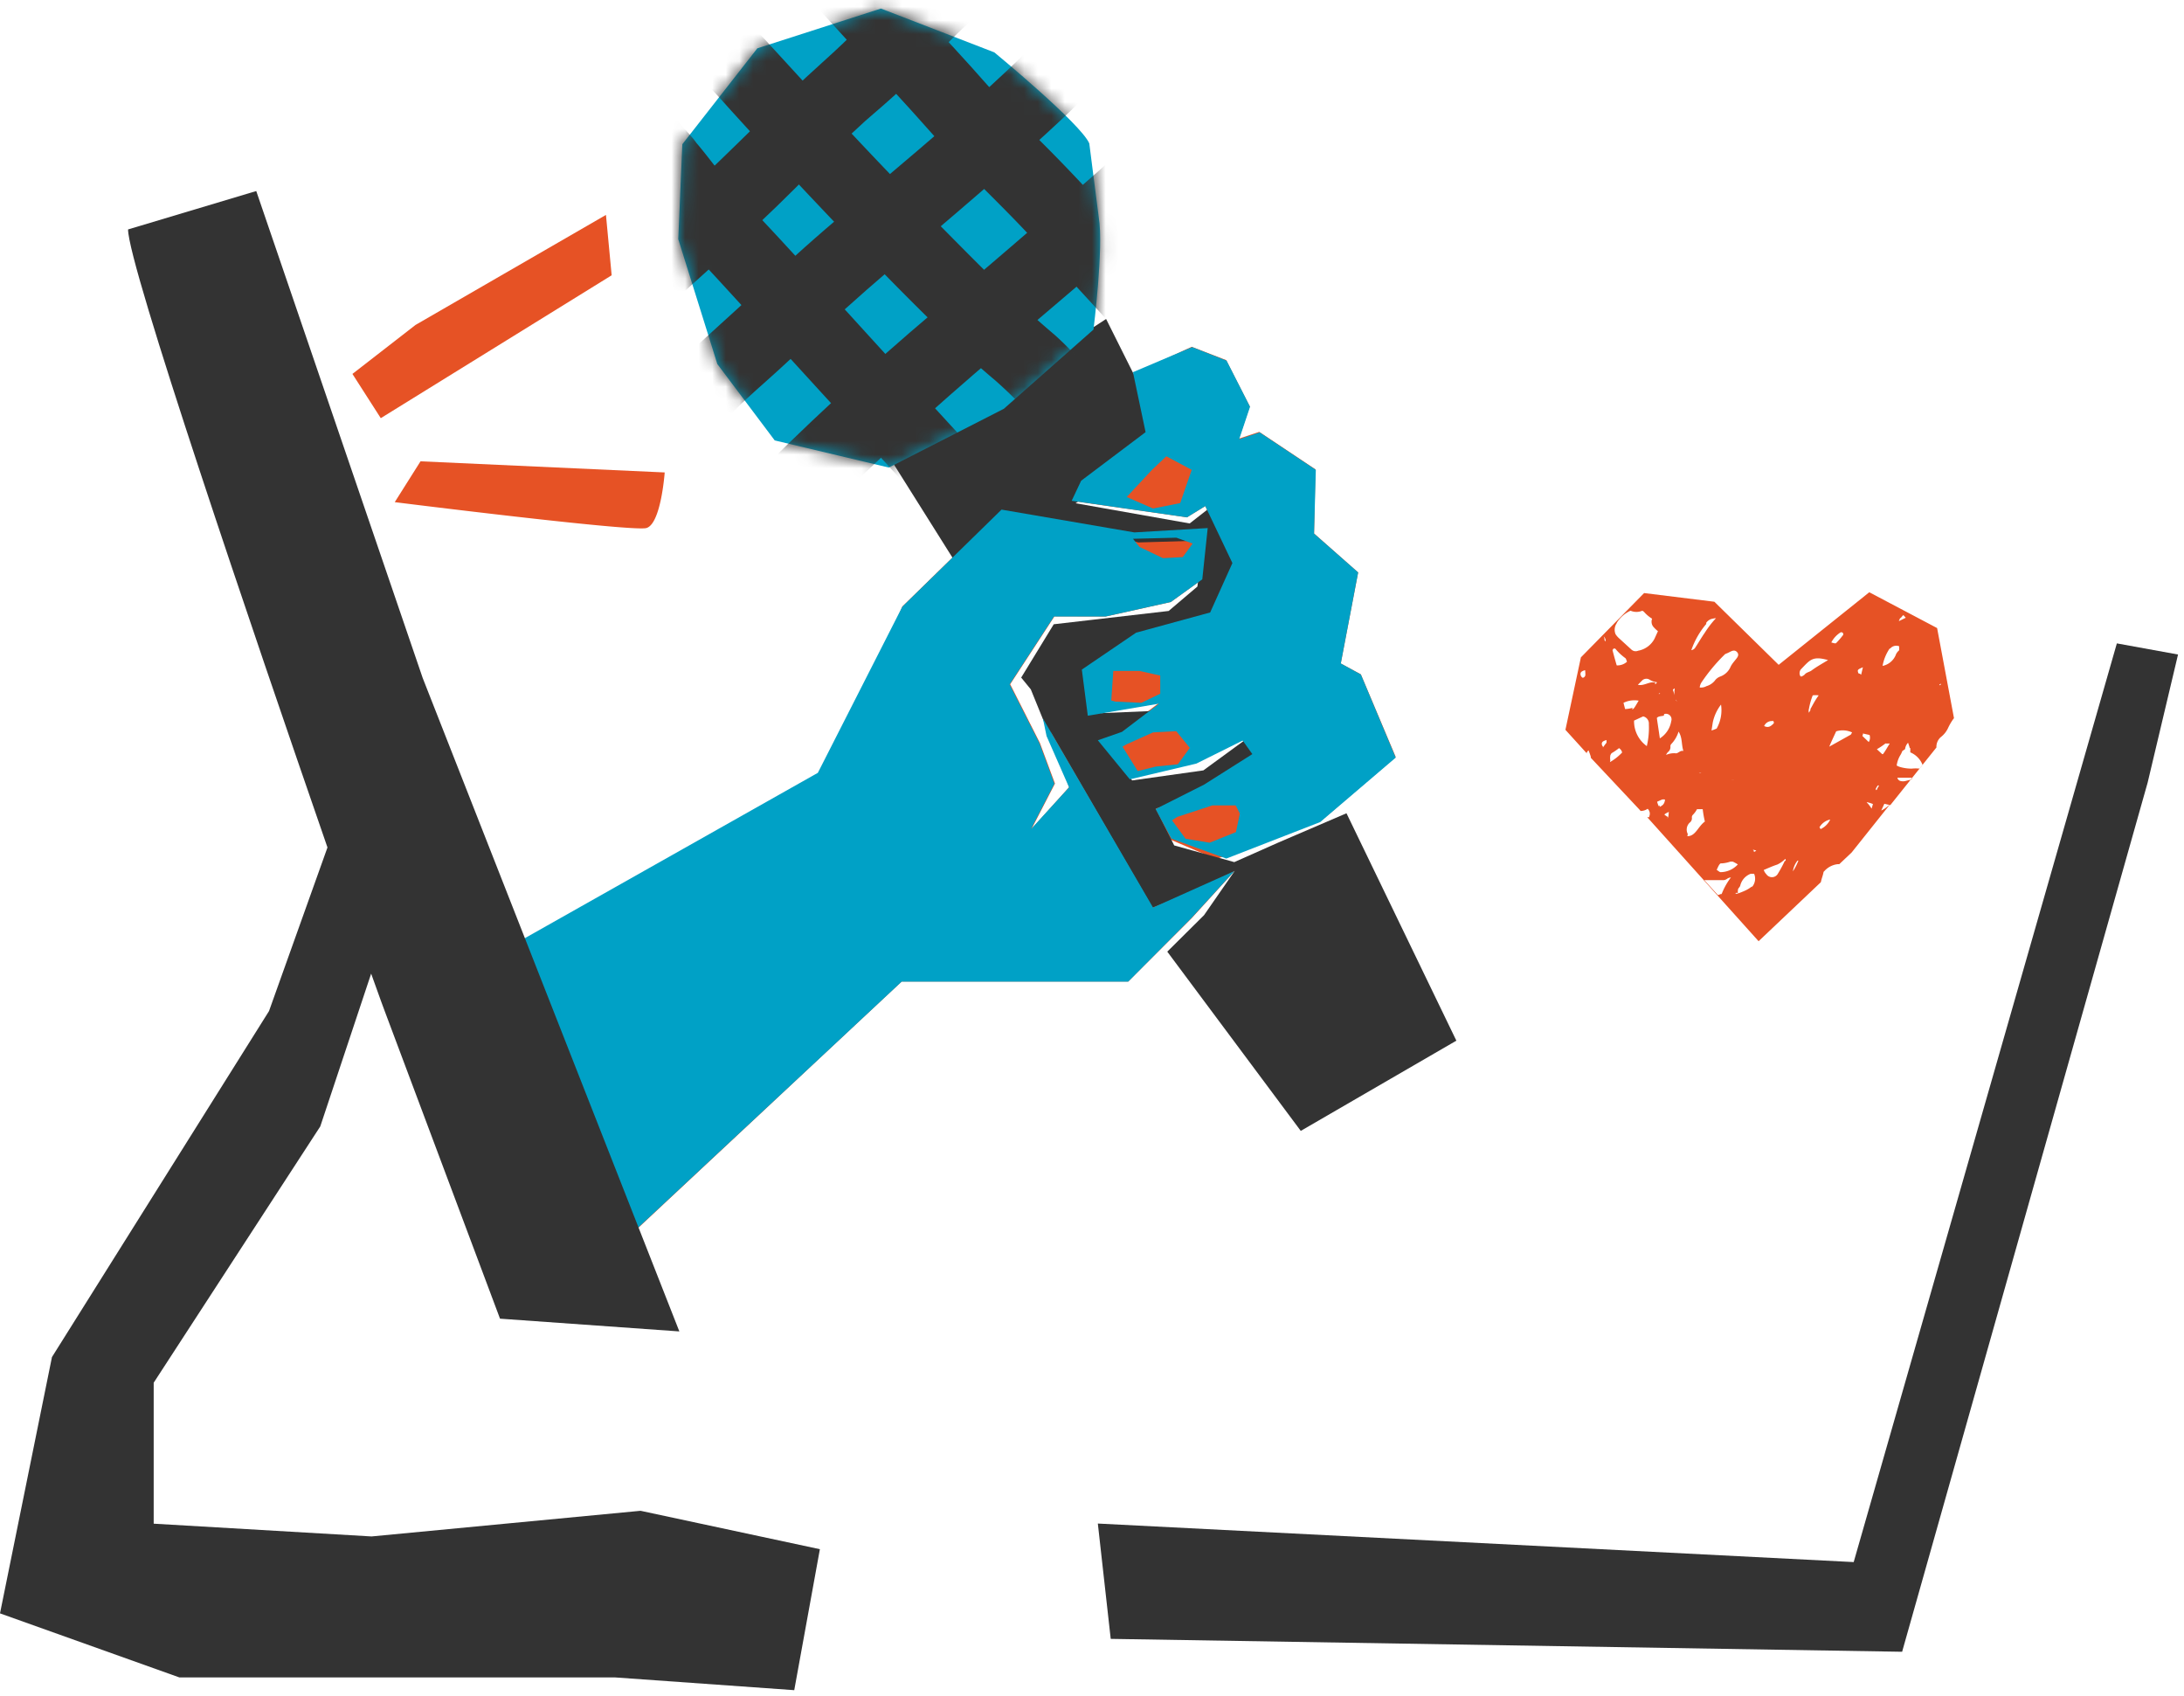
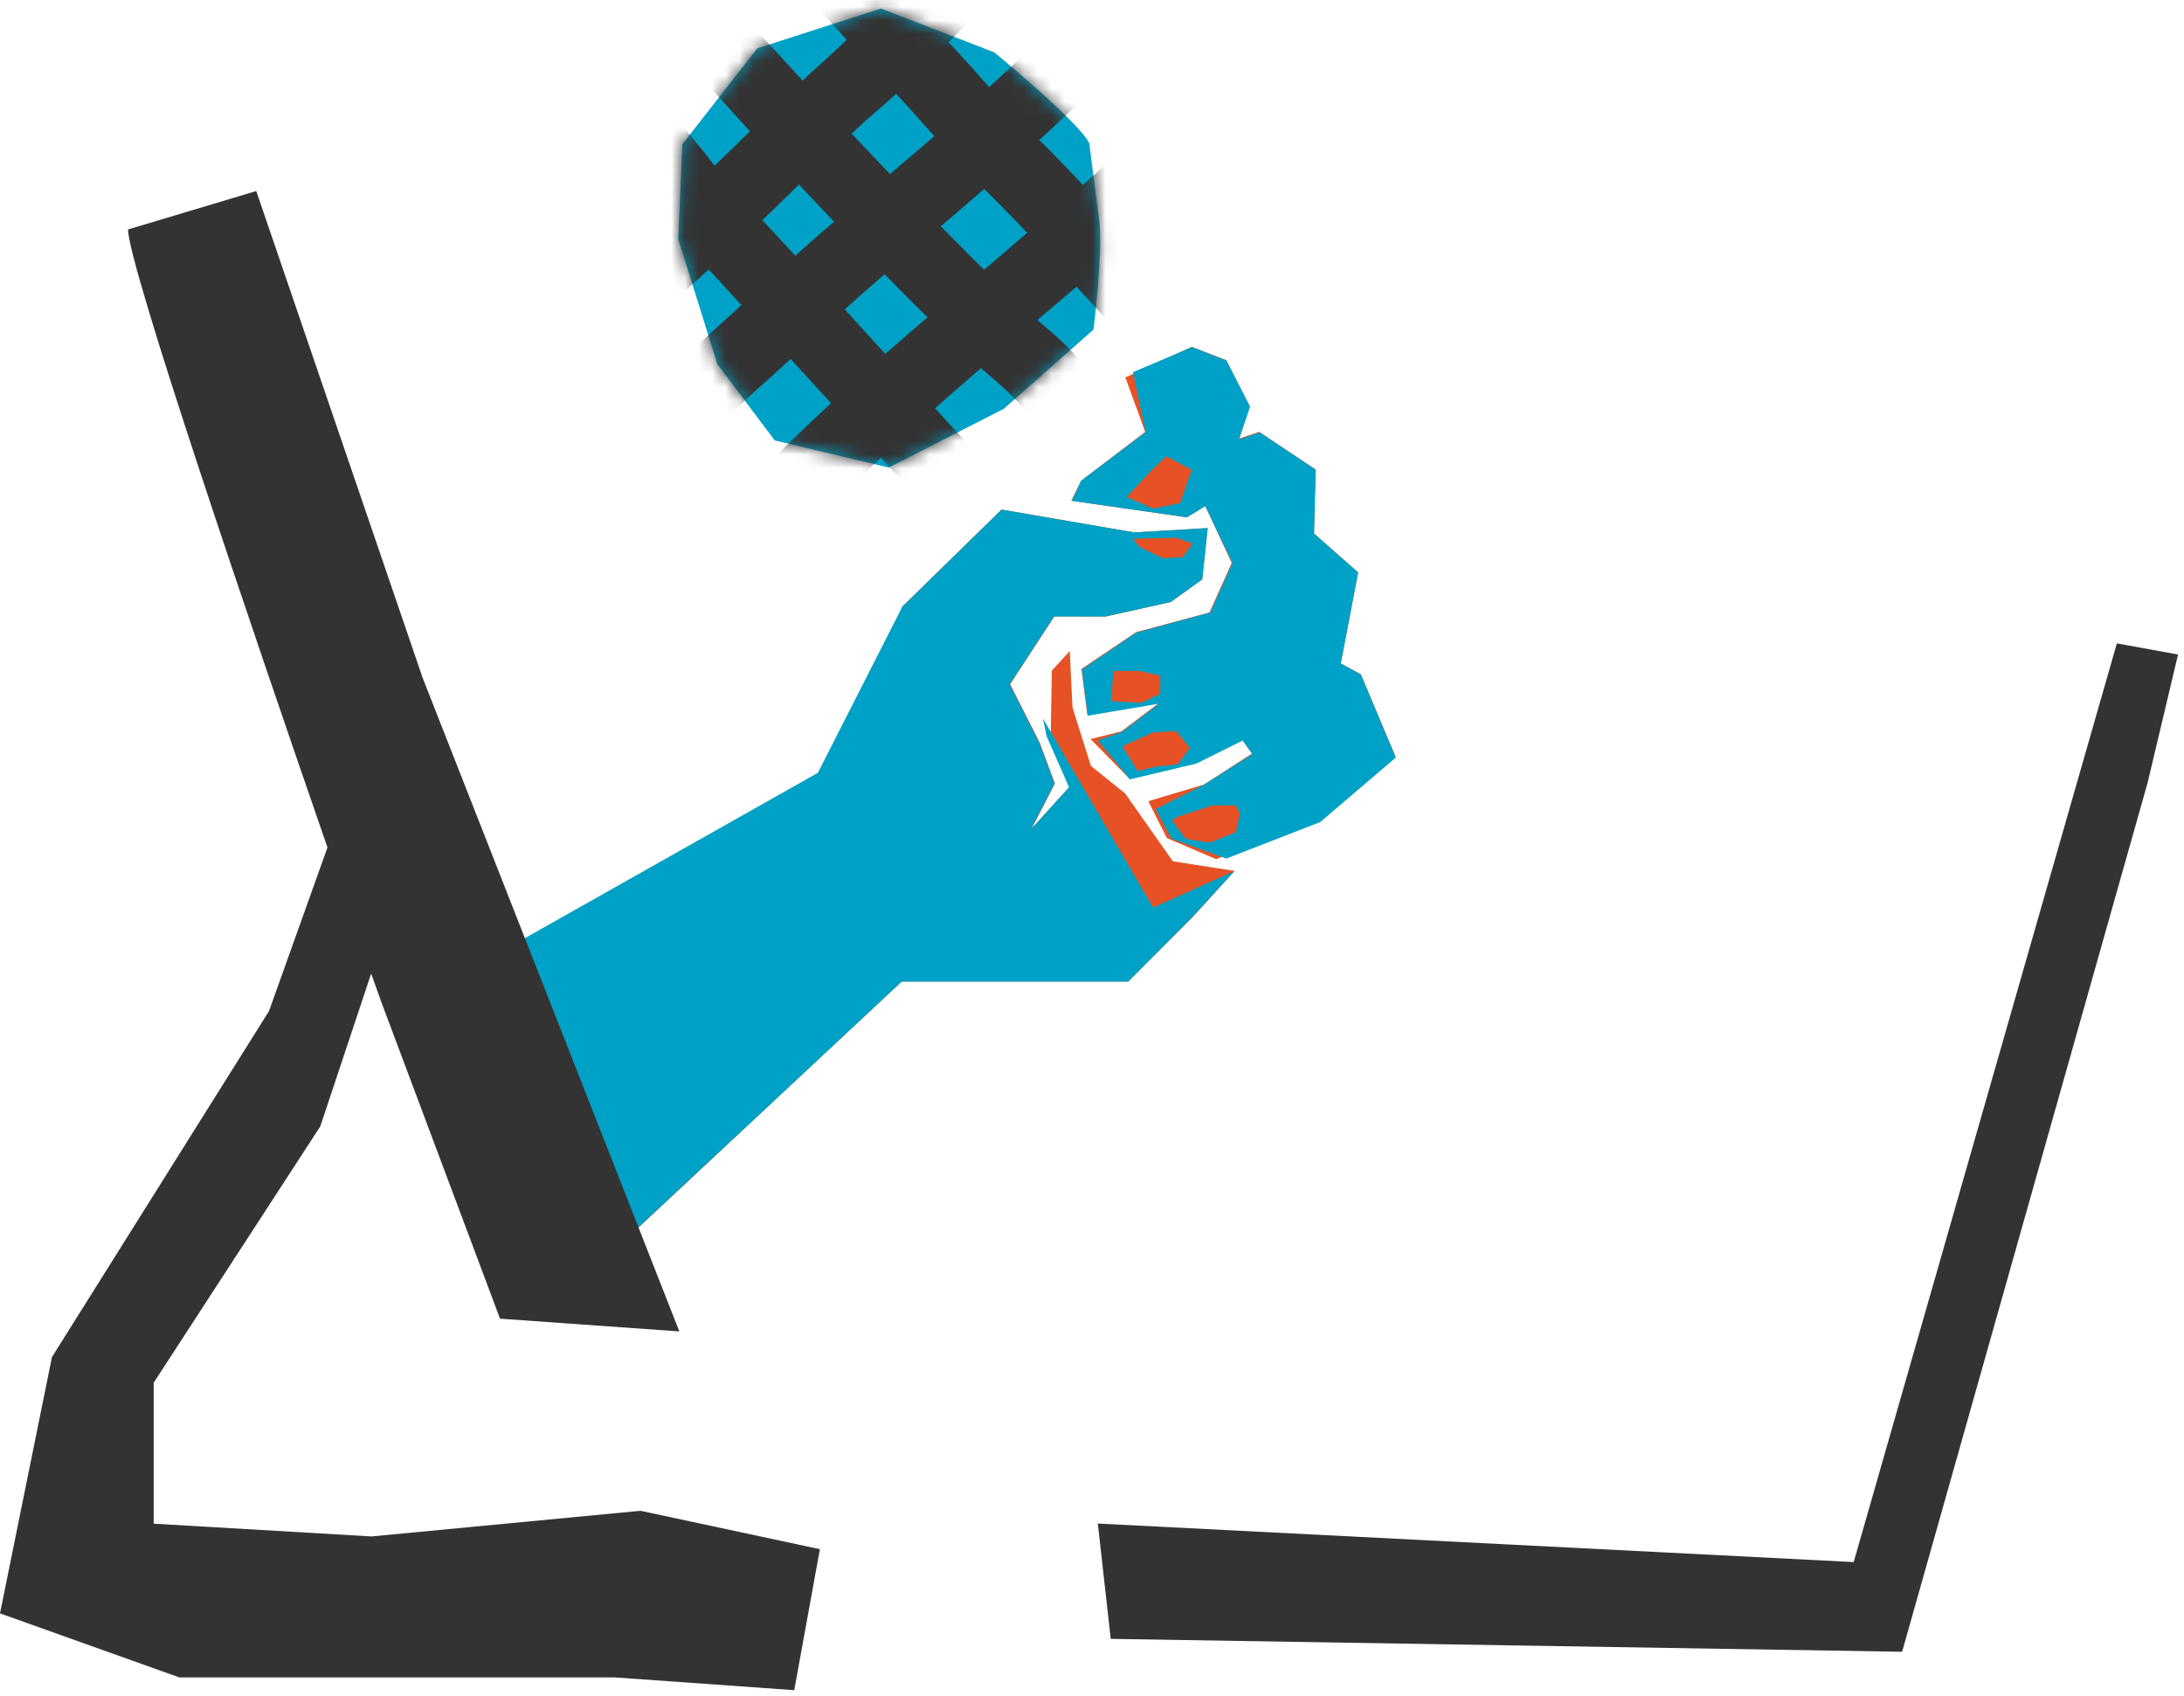
<svg xmlns="http://www.w3.org/2000/svg" xmlns:xlink="http://www.w3.org/1999/xlink" width="161" height="125">
  <defs>
    <path d="M81 16.04c.37 2.14-.39 8.25-.39 8.25L74 30.13l-8.48 4.33-8.41-2-4.23-5.63-2.88-9.2.3-7 5.53-7.07L64.94.63l8.36 3.23s6.38 5.26 7 6.71" id="a" />
  </defs>
  <g fill="none" fill-rule="evenodd">
    <path fill="#E65225" fill-rule="nonzero" d="M82.96 27.82l1.46 4.01-4.72 3.6-.73 1.48 8.53 1.22 2.36-1.45 2.27-6.73-1.74-3.41-2.54-.98z" />
    <path fill="#E65225" fill-rule="nonzero" d="M88.79 37.17l2.01 4.32-1.64 3.65-5.41 1.45-4.03 2.71.44 3.41 5.26-.89-2.75 2.08-2.28.57 2.87 2.92 4.9-1.16 3.42-1.7.71 1.01-3.53 2.28-4.11 1.23 1.37 2.72 3.62 1.55 7.69-2.77 5.56-4.76-2.57-6.09-1.48-.8 1.28-6.71-3.25-2.87.1-4.73-4.14-2.76-1.84.61z" />
    <path fill="#E65225" fill-rule="nonzero" d="M36.27 70.5l24.21-11.76 6.04-14.04 7.31-7.14 9.78 1.68 5.42-.32-.4 3.78-2.32 1.67-4.81 1.07-3.77-.01-3.26 5 2.19 4.33 1.11 2.99-1.73 3.35 2.77-3.08-1.35-4.08.08-4.51 1.32-1.45.2 4.16 1.36 4.31 2.53 2.04 3.51 4.99 4.56.71-3.16 3.47-4.69 4.68h-16.7L45.26 92.17l-3.23-3.68-3.69-14.77z" />
    <path fill="#333" fill-rule="nonzero" d="M158.32 57.68l-18.1 64.06-58.34-.95-.95-8.5 55.72 2.84 19.4-67.71 4.51.82z" />
-     <path fill="#E65225" fill-rule="nonzero" d="M30.63 23.95l14.04-8.11.42 4.45-17.02 10.53-2.09-3.26zM31 34l18 .82s-.27 3.82-1.36 4.1c-1.09.28-18.54-1.91-18.54-1.91L31 34zM138.68 59.74l.23-.5.44.1 3.4-4.25c-.017-.294.105-.579.33-.77.234-.182.419-.419.54-.69a4.19 4.19 0 01.42-.7l.06.3-1.3-6.94-5-2.64-6.68 5.35-4.74-4.65-5.18-.64-4.66 4.74-1.14 5.34 1.67 1.84-.11-.13a.6.6 0 01.14-.2 4.79 4.79 0 01.17.47v.08l3.55 3.78.36.41-.24-.27c.186.002.368-.054.52-.16.156.141.205.367.12.56v.06h-.15l8.21 9.14 4.59-4.35c.05-.26.16-.51.2-.76l.06-.06c.258-.289.615-.471 1-.51h.1l-1.27 1.2 2.18-2.06 2.84-3.56c-.21.19-.42.36-.66.47zm4.4-9.35v.06l-.11.06v-.06l.11-.06zm-26.21-.65c0 .14-.17.26-.24.19-.07-.061-.113-.147-.12-.24 0-.19.14-.23.34-.3a2.37 2.37 0 01.02.35zm10.3-1.53l.14-.06c.24-.09.51-.34.74-.09.23.25-.06.48-.21.69a2.12 2.12 0 00-.25.36c-.139.348-.419.621-.77.75-.165.059-.309.167-.41.31-.158.192-.371.331-.61.4-.152.085-.327.12-.5.1.013-.14.061-.274.14-.39a13.14 13.14 0 011.61-1.95l.12-.12zm-.32 15.42h.12a2.32 2.32 0 00.57-.12.75.75 0 01.21 0 3.42 3.42 0 01.36.2c-.326.358-.786.565-1.27.57-.08 0-.16-.09-.29-.17.11-.22.17-.41.3-.48zm-.31-9.93a3.67 3.67 0 01-.37.14l.09-.58c.099-.484.308-.939.61-1.33.094.614-.022 1.241-.33 1.78v-.01zm1.13 3.79h.18a.47.47 0 01-.17 0s.01.04-.01.01v-.01zm-2.18-.59c-.066.064-.16.091-.25.07a1.34 1.34 0 01.25-.02v-.05zm.29-11c.088-.122.209-.216.35-.27a2 2 0 01.37-.07 7.37 7.37 0 00-.83 1.08c-.24.34-.45.71-.68 1.06-.064.118-.178.199-.31.22.243-.706.616-1.361 1.1-1.93v-.09zm-2 5.83c-.106.006-.205-.054-.25-.15 0-.07 0-.15-.08-.22a.56.56 0 000 .08 1.92 1.92 0 00.3.38l.03-.09zm-.33-1a.25.25 0 010 .09 1.25 1.25 0 000 .42l-.13-.41.13-.1zm-1.06.37l-.1.06v-.06h.11-.01zm-3.19-5.22c.241-.382.589-.684 1-.87.278.12.592.12.87 0l.11.07a2.55 2.55 0 00.61.52c-.073.19-.047.404.07.57a2.38 2.38 0 00.36.35l-.25.55c-.243.468-.69.797-1.21.89-.165.071-.356.04-.49-.08l-.93-.85a1.55 1.55 0 01-.24-.28c-.114-.261-.088-.562.07-.8l.03-.07zm-.26 1.92h.13a3.77 3.77 0 00.74.7c.07.05.08.16.13.27-.207.188-.481.285-.76.27-.11-.38-.22-.76-.31-1.13a.12.12 0 01.04-.04l.03-.07zm-.54-.48l-.12-.14c0-.09 0-.18-.07-.28.12.1.17.22.16.49l.03-.07zm-.22 7.73c-.053-.059-.088-.132-.1-.21 0-.19.14-.23.35-.3v.2a3.88 3.88 0 00-.28.38l.03-.07zm.53 1a1.0 1 0 010-.36c0-.06.06-.11.08-.17a4.58 4.58 0 00.56-.38c.116.072.199.187.23.32a3.82 3.82 0 01-.9.71l.03-.12zm1.64-3.88a2.43 2.43 0 01-.55.09l-.12-.46c.347-.17.739-.226 1.12-.16-.23.37-.33.61-.48.65l.03-.12zm1.05 2.82c-.605-.433-.957-1.136-.94-1.88l.67-.31c.266.059.447.308.42.58a5.83 5.83 0 01-.18 1.73l.03-.12zm.62-4.69c-.45-.09-.83.28-1.28.17l.28-.28c.151-.183.417-.218.61-.08a1.23 1.23 0 00.51.17c-.012.072-.068.128-.14.14l.02-.12zm.66 2.33c.148-.05.311-.012.422.098s.148.274.098.422c-.085.524-.391.987-.84 1.27-.08-.57-.15-1-.22-1.5.1-.14.32-.13.51-.17l.03-.12zm-.31 6.73l-.09.06a1.61 1.61 0 01-.12-.33l.36-.16a.54.54 0 01.22 0c-.03.37-.23.45-.4.55l.03-.12zm.58.85a1.2 1.2 0 01-.26-.18 1.86 1.86 0 01.33-.19c-.02.25-.02.37-.1.49l.03-.12zm1.17-4.87H124c-.16 0-.34.21-.47.18-.243-.021-.487.021-.71.12a.62.62 0 01.15-.22c.118-.093.182-.24.17-.39-.009-.074.017-.148.07-.2.245-.258.427-.569.53-.91.29.45.2.92.35 1.41l.03.01zm.3 6.13c-.143-.275-.09-.611.13-.83.127-.087.193-.238.17-.39-.004-.075.026-.148.08-.2a1.73 1.73 0 00.3-.41h.42a7.92 7.92 0 00.16.91c-.52.38-.68 1.08-1.29 1.08l.03-.16zm2.49 4.4a2.15 2.15 0 01-.27.1l-1-1.1H127c.103.004.204-.024.29-.08.09-.069.197-.111.31-.12a5 5 0 00-.72 1.32l.03-.12zm1.07 0h-.06s.07-.07.09-.07c.02 0 .07 0 .11.07h-.14zm1.18-.55a2.26 2.26 0 01-.49.31 5.25 5.25 0 01-.55.22.81.81 0 010-.27c0-.11.15-.2.17-.32.099-.396.387-.718.77-.86h.25c.143.34.073.732-.18 1l.03-.08zm.15-2.61s-.05 0-.07-.07c-.02-.07 0 0 .06 0l.17.05a.41.41 0 01-.19.1l.03-.08zm6.34-16.08c.061-.05.15-.041.2.02.05.061.041.15-.02.2a5.15 5.15 0 01-.43.5c-.08.09-.09.09-.4 0 .152-.291.376-.539.65-.72zm-5 6.48c.045.007.083.038.1.08.021.041.021.089 0 .13-.18.17-.36.36-.7.19.11-.253.377-.401.65-.36l-.05-.04zm.93 10.32a9.2 9.2 0 01-.54 1c-.093.138-.248.221-.415.221-.167 0-.322-.083-.415-.221a.84.84 0 01-.19-.31c.33-.14.66-.29 1-.4a2.13 2.13 0 00.59-.42c.028.052.035.113.02.17l-.05-.04zm.99.01a4.09 4.09 0 01-.4.78c.039-.29.156-.563.34-.79h.06v.01zm.43-13.69a.94.94 0 01-.22.12l-.07-.05c-.08-.159-.06-.35.05-.49.68-.7.85-1 2-.68-.41.25-.83.48-1.22.77-.15.11-.37.13-.5.29l-.04.04zm.48 2.55l-.13.23c-.028-.091-.028-.189 0-.28a5.26 5.26 0 01.28-1 1.65 1.65 0 01.44 0c-.28.38-.45.73-.63 1.05h.04zm.74 8.82l-.09-.15c.172-.292.458-.499.79-.57-.151.322-.414.577-.74.72h.04zm2.26-7l-1.63.91c.16-.39.34-.76.51-1.13.387-.118.803-.09 1.17.08a.42.42 0 01-.09.14h.04zm4.43 3.33l-.48.12a.72.72 0 01-.29 0c-.134-.018-.242-.118-.27-.25h1.11l-.07.13zm-.09-2.32a2.31 2.31 0 010 .32c.418.172.747.508.91.93l-.22.27a2.79 2.79 0 00-.58 0 3 3 0 01-.89-.13 1.07 1.07 0 01-.22-.1 2 2 0 01.28-.78 1.38 1.38 0 00.13-.28l.21-.15c.018-.177.096-.343.22-.47.03.11.09.25.12.39h.04zm-.7-9.58a2 2 0 01.19-.22l.18.2-.51.25a1.76 1.76 0 01.1-.23h.04zm-.78 2.25c.162-.191.426-.259.66-.17a2.66 2.66 0 010 .3.93.93 0 00-.22.27c-.155.449-.535.783-1 .88.08-.459.258-.895.52-1.28h.04zm-.3 7h.27c-.18.27-.32.55-.5.78h-.06l-.39-.36a5.7 5.7 0 00.64-.43l.04.01zM137 49.63c-.09-.26-.08-.28.33-.45l-.13.55c-.1-.1-.2-.1-.2-.1zm.37 4.44l.45.1c.059.174.037.364-.06.52l-.47-.45a1.3 1.3 0 00.07-.22l.01.05zm.6 5.53a2.72 2.72 0 00-.27-.37.31.31 0 01-.09-.11 2.41 2.41 0 01.46.14l-.1.34zm.43-1.44s-.07.05-.11.08a.3.3 0 010-.13 1.64 1.64 0 01.14-.22h.09a1.6 1.6 0 01-.13.22l.01.05z" />
    <path fill="#E65225" fill-rule="nonzero" style="mix-blend-mode:multiply" d="M143.47 54.19l.66-.81z" />
-     <path fill="#333" fill-rule="nonzero" d="M99.26 59.94l-5.05 2.17-3.22 1.43-4.43-1.23-1.37-2.72 6.26-1.93 1.38-1.58-1-1.58-3.12 2.28-5.25.74-1.77-2.41 2.05-.67 2.22-2.08-4.8.2.11-3.07 6.79-2.87 1.64-.94 1.64-3.64-2.18-4.6-1.46 1.14-8.41-1.49 6.79-4.5-4.54-9.08-15.89 10.33 5.01 7.97 6.82-3.04 2.63.26 3.81.95 4.78-.14-.43 3.39-2.12 1.8-8.47.98-2.4 3.93.71.87 2.93 7.2-2.34 3.63 2.77-3.08-1.89-4.62 7.5 12.95 3.52-1.38 2.54-1.32-2.26 3.26-2.71 2.69 9.84 13.21 11.47-6.65z" />
    <path d="M76.88 52.95l.27 1.3 1.66 3.78L76 61.11l1.73-3.35-1.11-3-2.19-4.32 3.27-5h3.8l4.81-1.07 2.32-1.67.4-3.78-5.41.32-9.79-1.68-7.31 7.15-6.23 12.25-24 13.54 2.07 3.23L42 88.49l3.23 3.68 12.5-11.66 8.74-8.16h16.7l4.69-4.72L91 64.2l-6 2.69-8.12-13.94zm9.84-13.32l1.2.43-.73 1-1.46.08-1.73-.83-.48-.6 3.2-.08z" fill="#00A1C6" fill-rule="nonzero" />
    <path d="M100.32 49.71l-1.48-.81 1.28-6.71-3.25-2.86.13-4.7-4.14-2.76-1.51.5.8-2.39-1.73-3.4-2.54-1-4.36 1.85.93 4.42-4.75 3.58-.7 1.48 8.5 1.22 1.35-.83 2 4.2-1.64 3.64-5.46 1.49-4 2.72.44 3.4 5.26-.89-2.74 2.08-1.78.62 2.36 2.88 4.9-1.16 3.42-1.7.71 1-3.56 2.25-3.57 1.8 1.16 2.18 4.05 1.47 6.92-2.69 5.57-4.75-2.57-6.13zM87 37.08l-2 .4-1.94-.85 1.86-2 1.06-1 1.87 1-.85 2.45zM84.14 51.8l-1.91-.09-.31-.08.15-2.18H84l1.53.34v1.34l-1.39.67zm2.69 4.53l-1.64.17-1.32.33-1.12-1.8.29-.17 1.96-.88 1.71-.09 1 1.23-.88 1.21zm4.28 5l-1.94.78-1.77-.29-1-1.36.38-.25 2.59-.85h1.72l.31.6-.29 1.37z" fill="#00A1C6" fill-rule="nonzero" />
    <path d="M47.22 111.35l-19.83 1.89-16.06-.94v-10.39l12.28-18.89 3.75-11.26c.62 1.75 1 2.76 1 2.76l8.5 22.67 13.22.94-18.92-48.16-12.27-35.89-9.45 2.83c0 2.63 9.13 29.45 14.7 45.55l-4.31 12.06-16 25.5L0 118.91l13.22 4.72h32.11l13.22.94 1.89-10.39-13.22-2.83z" fill="#333" fill-rule="nonzero" />
    <mask id="b" fill="#fff">
      <use xlink:href="#a" />
    </mask>
    <use fill="#00A1C6" fill-rule="nonzero" xlink:href="#a" />
    <g mask="url(#b)" fill="#333" fill-rule="nonzero">
      <path d="M44.77 10.91c1.23 1.82 2.77 3.42 4.13 5.15 1.36 1.73 2.89 3.29 4.37 4.91 3.11 3.39 6.2 6.79 9.31 10.18l5.31 5.81c1.06 1.051 2.77 1.051 3.83 0 1.025-1.071 1.025-2.759 0-3.83-3.067-3.333-6.133-6.687-9.2-10.06l-4.61-5c-1.47-1.61-3-3.16-4.41-4.84-.74-.88-1.41-1.82-2.16-2.69-.34-.49-.78-.91-1.16-1.37-.12-.14-.5-.67-.2-.24l-.53-.75c-.474-.864-1.379-1.403-2.365-1.408-.986-.004-1.896.527-2.377 1.387-.481.86-.458 1.913.061 2.751zM49.84 2.37c.178 1.41.895 2.697 2 3.59.82.78 1.56 1.65 2.33 2.49 1.75 1.92 3.5 3.85 5.28 5.74 3.55 3.76 7.11 7.49 10.85 11.06 1 1 2 1.89 3.07 2.79a31 31 0 012.86 2.87c1.063 1.046 2.767 1.046 3.83 0 1.03-1.069 1.03-2.761 0-3.83a23.21 23.21 0 00-2.28-2.37c-.93-.79-1.85-1.6-2.74-2.43-1.78-1.65-3.49-3.38-5.2-5.11-3.493-3.527-6.917-7.123-10.27-10.79L56.7 3.25c-.37-.41-.74-.8-1.14-1.18-.18-.17-.34-.36-.52-.53-.18-.17.12.18.13.2-.12-.213-.12-.213 0 0 .091.186.129.394.11.6-.037-1.489-1.241-2.684-2.73-2.71-1.34.06-2.87 1.2-2.71 2.71v.03zM57.58-2.37L67 7.94c1.55 1.71 3.06 3.47 4.68 5.11 1.62 1.64 3.13 3.1 4.62 4.74 1.74 1.91 3.5 3.81 5.24 5.72 1.06 1.051 2.77 1.051 3.83 0 1.025-1.071 1.025-2.759 0-3.83-3-3.29-6-6.67-9.17-9.77-1.6-1.58-3.09-3.28-4.62-5L66.77-.37l-5.36-5.84c-1.06-1.051-2.77-1.051-3.83 0-1.025 1.071-1.025 2.759 0 3.83v.01z" />
      <path d="M71-5.23c-1.73 1.58-3.51 3.1-5.16 4.77-1.65 1.67-3.3 3.34-5.06 4.92-3.61 3.23-6.92 6.74-10.5 10-2.09 1.87-4.2 3.69-6.28 5.57-1.05 1.057-1.05 2.763 0 3.82 1.069 1.03 2.761 1.03 3.83 0 3.61-3.29 7.29-6.48 10.75-9.94 1.687-1.7 3.423-3.367 5.21-5 1.79-1.53 3.55-3.1 5.21-4.83 1.83-2 3.87-3.69 5.84-5.49 1.05-1.057 1.05-2.763 0-3.82-1.071-1.025-2.759-1.025-3.83 0H71zM80.5-.84c-2.13 2-4.16 4.07-6.28 6.06-2.12 1.99-4.36 4-6.59 5.89-2.23 1.89-4.47 3.79-6.69 5.7-2.22 1.91-4.38 3.93-6.55 5.92-1.23 1.13-2.48 2.24-3.71 3.39s-2.12 2.24-3.26 3.29c-1.046 1.063-1.046 2.767 0 3.83 1.071 1.025 2.759 1.025 3.83 0 1-.94 1.92-2 2.91-3 .99-1 2.12-1.95 3.18-2.92 2.17-2 4.32-4 6.54-5.95 4.43-3.86 9-7.6 13.3-11.57 2.44-2.22 4.73-4.6 7.15-6.85 1.046-1.063 1.046-2.767 0-3.83-1.071-1.025-2.759-1.025-3.83 0v.04zM85.31 8.39c-1.15 1.14-2.26 2.32-3.45 3.42-1.19 1.1-2.44 2.16-3.67 3.22-2.47 2.12-4.93 4.27-7.43 6.36-5 4.14-9.78 8.44-14.37 13-2.57 2.54-5.09 5.13-7.75 7.57-1.051 1.06-1.051 2.77 0 3.83 1.068 1.024 2.752 1.024 3.82 0 2.38-2.18 4.65-4.48 6.94-6.75 2.29-2.27 4.6-4.41 6.94-6.61 4.79-4.41 9.83-8.55 14.78-12.8 1.4-1.21 2.81-2.41 4.19-3.65 1.38-1.24 2.55-2.5 3.83-3.76 1.04-1.065 1.04-2.765 0-3.83-1.071-1.025-2.759-1.025-3.83 0z" />
    </g>
    <path fill="#E65225" fill-rule="nonzero" style="mix-blend-mode:multiply" mask="url(#b)" d="M84.87 34.61l-2.05 2.17 2.11.89 2.22-.45.94-2.66-2.05-1.06zM83.8 40.3l1.93.89 1.61-.09.8-1.08-1.32-.48-3.54.1zM81.73 51.74l.35.07 2.1.1 1.54-.72v-1.48l-1.68-.37h-2.13zM82.5 55l1.23 1.97 1.45-.35 1.81-.2.97-1.33-1.13-1.35-1.87.09-2.14.97zM86.55 60.14l2.86-.93h1.89l.34.66-.31 1.51-2.13.86-2-.32-1.11-1.5z" />
  </g>
</svg>